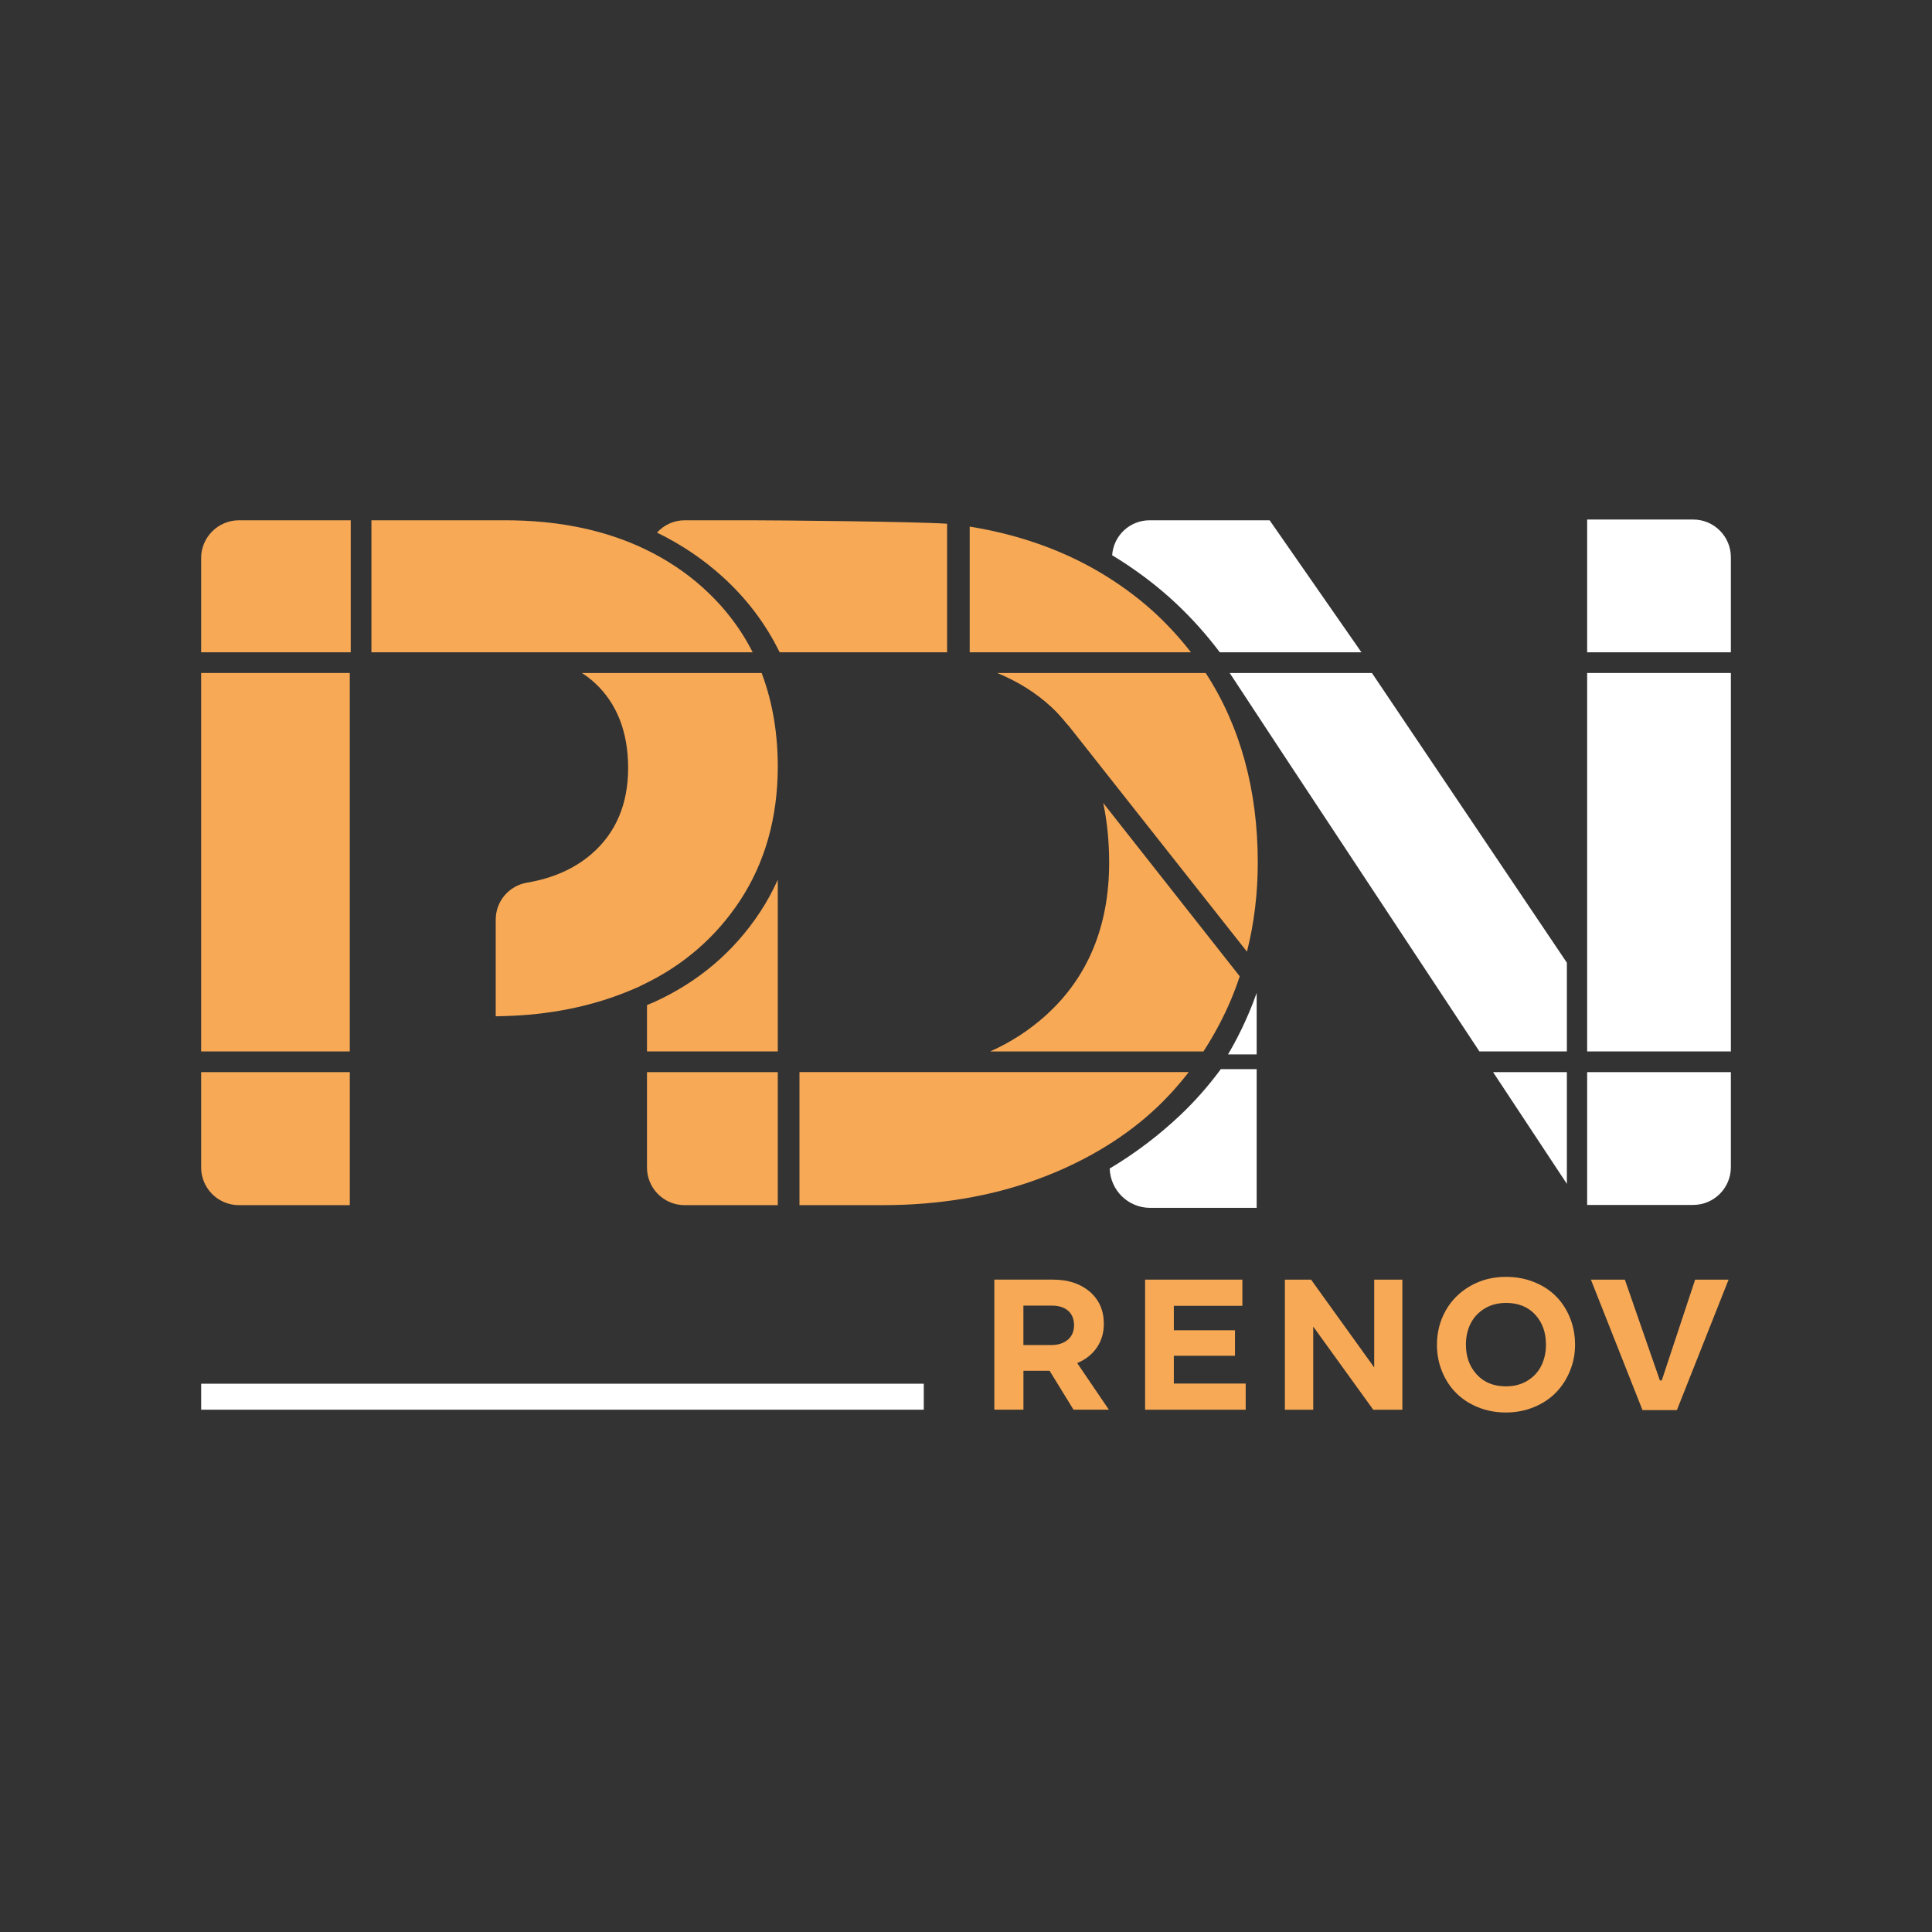
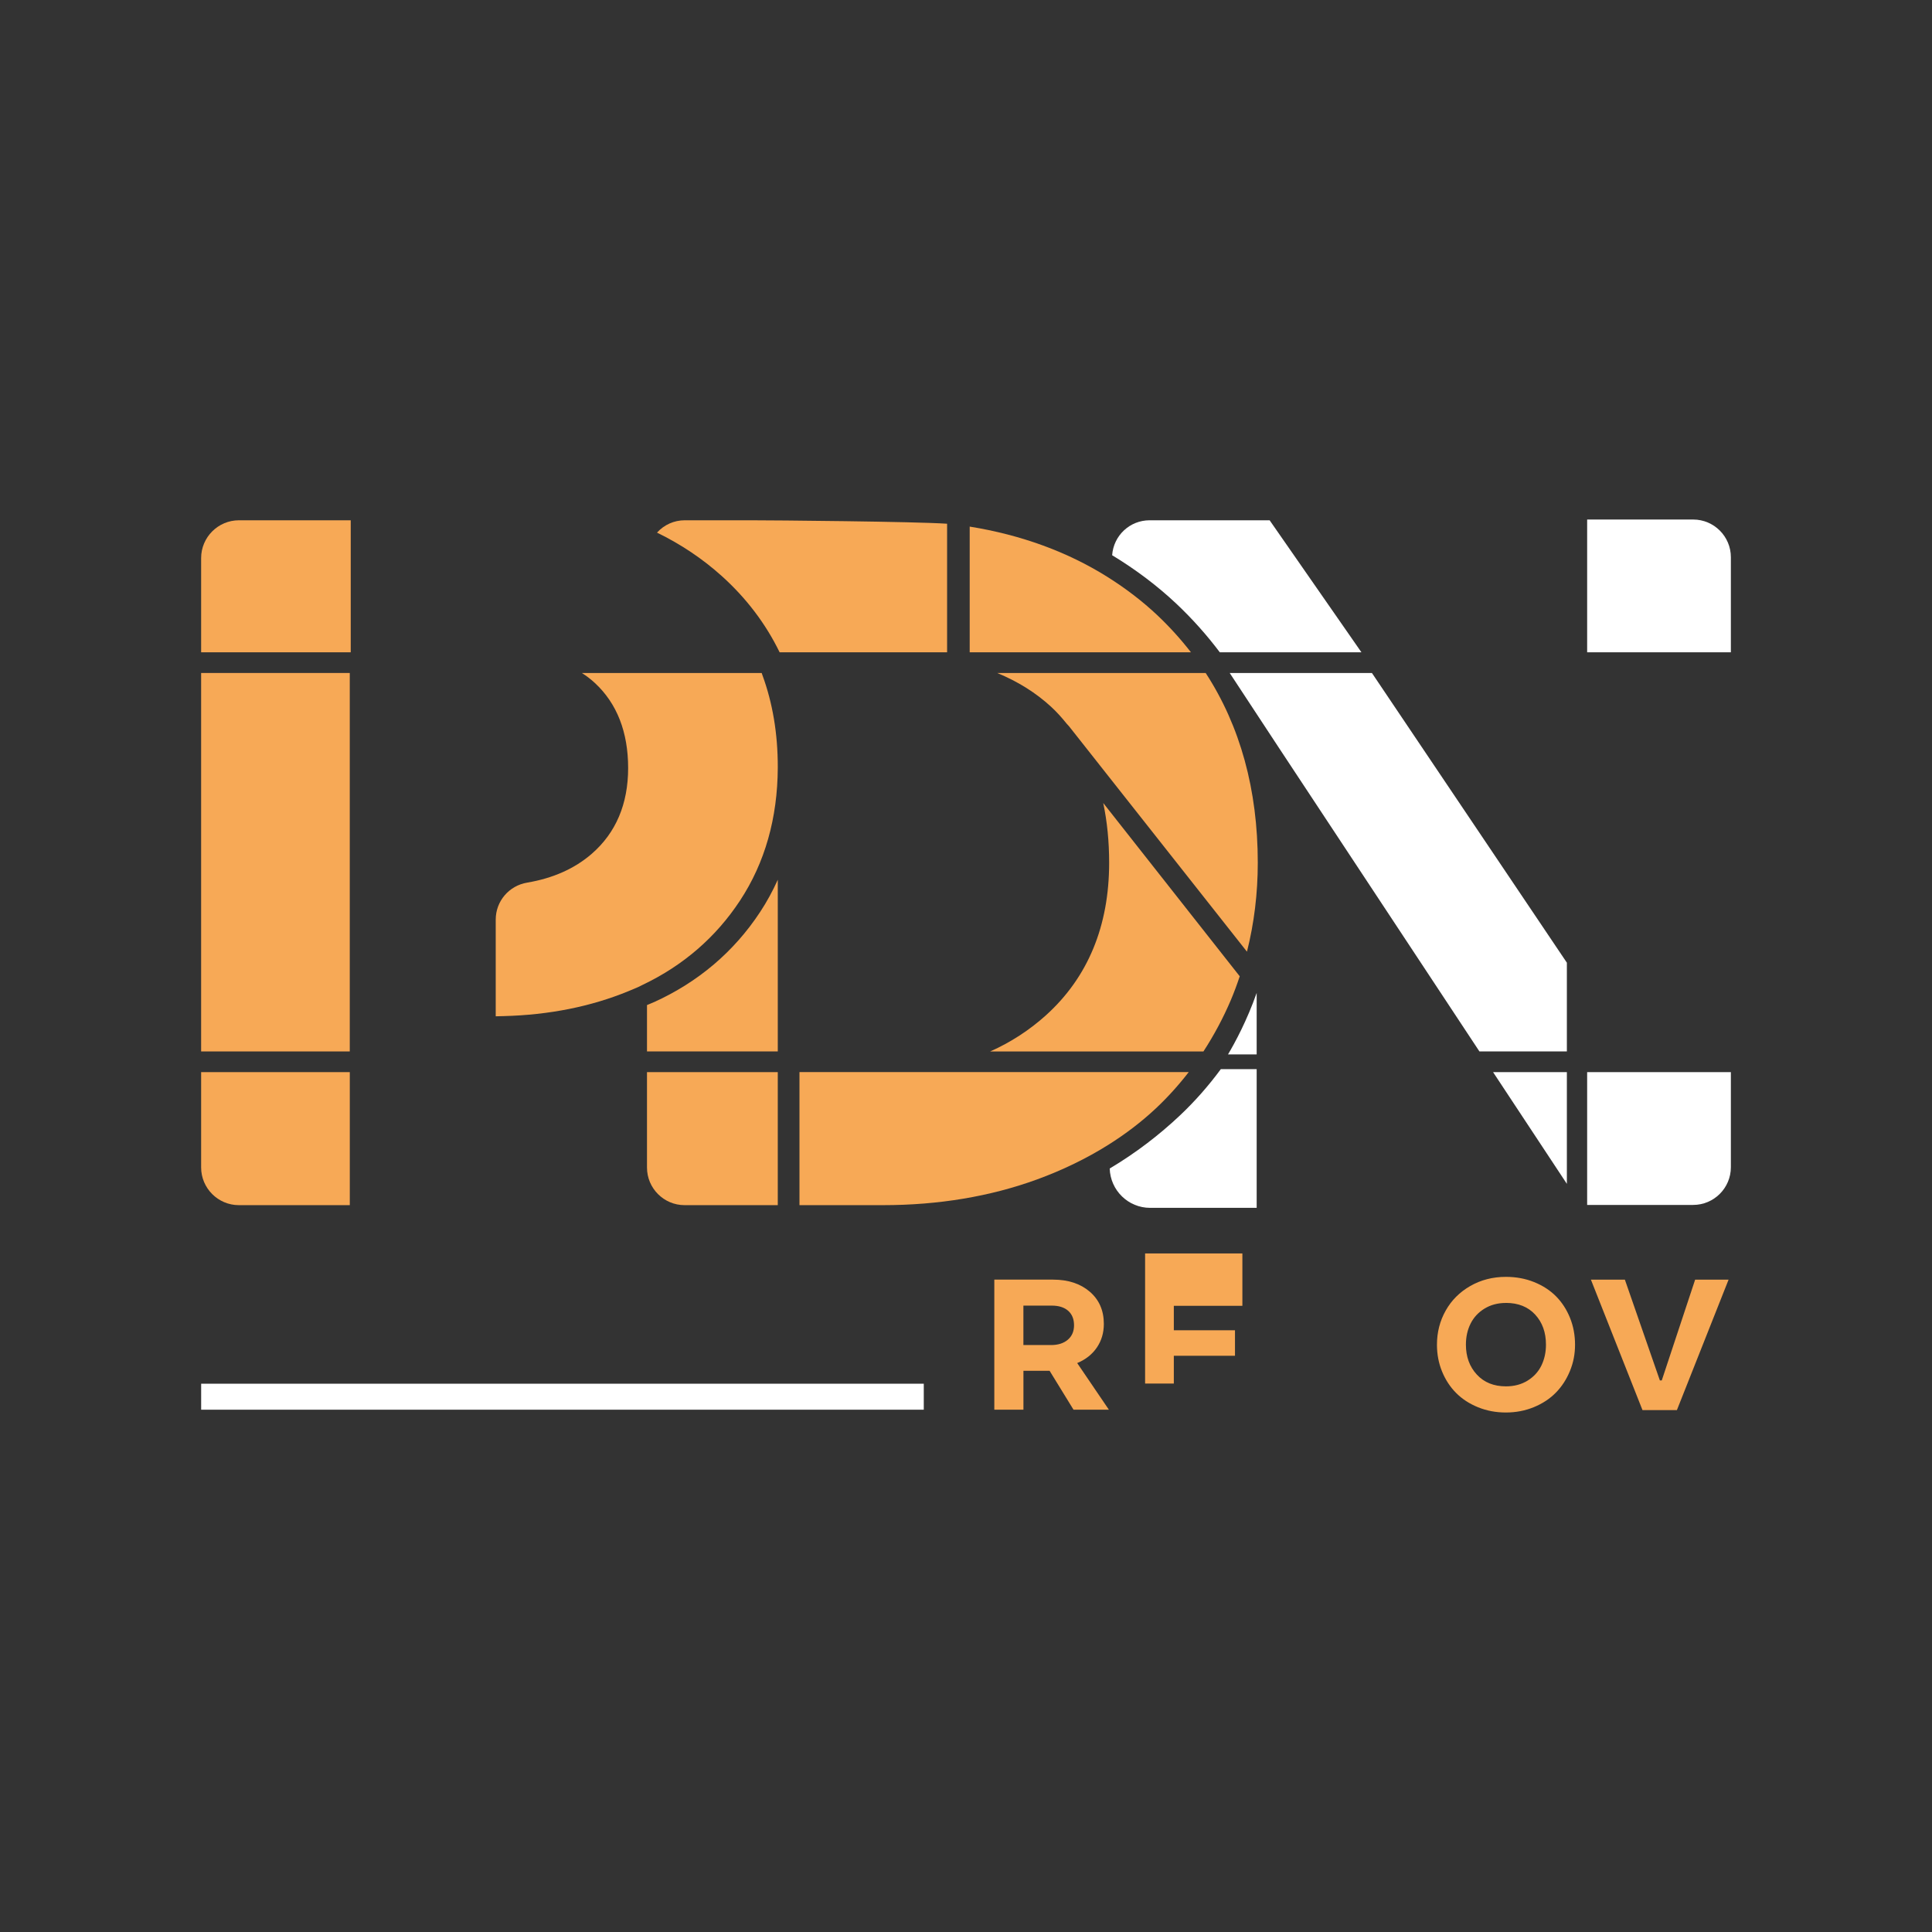
<svg xmlns="http://www.w3.org/2000/svg" id="Votre_Visuel_Visual_" data-name="Votre Visuel / Visual" viewBox="0 0 593.25 593.25">
  <rect x="0" y="0" width="593.25" height="593.25" fill="#333333" stroke="none" />
  <defs>
    <style>      .cls-1 {        fill: #f7a956;      }      .cls-2 {        fill: #fff;      }      .cls-3 {        fill: #b5b5b5;      }    </style>
  </defs>
  <g>
    <path class="cls-1" d="M323.37,392.93c4.64,0,8.39,1.24,11.27,3.71,2.87,2.48,4.31,5.77,4.31,9.88,0,2.74-.71,5.15-2.14,7.25-1.42,2.1-3.44,3.69-6.04,4.78l9.73,14.32h-10.86l-7.34-11.94h-8.04v11.94h-8.94v-39.95h18.05Zm-9.11,20.09h8.47c2.16,0,3.87-.54,5.15-1.63,1.28-1.09,1.92-2.57,1.92-4.45s-.6-3.38-1.8-4.44c-1.2-1.06-2.88-1.59-5.04-1.59h-8.71v12.11Z" />
-     <path class="cls-1" d="M381.49,392.93v8.04h-21.05v7.51h18.78v7.83h-18.78v8.53h22.07v8.04h-30.89v-39.95h29.87Z" />
-     <path class="cls-1" d="M430.62,392.93v39.95h-8.94l-18.43-25.53v25.53h-8.71v-39.95h8.04l19.39,26.96v-26.96h8.65Z" />
+     <path class="cls-1" d="M381.49,392.93v8.04h-21.05v7.51h18.78v7.83h-18.78v8.53h22.07h-30.89v-39.95h29.87Z" />
    <path class="cls-1" d="M462.41,392.08c3.11,0,5.99,.53,8.63,1.59,2.65,1.06,4.89,2.51,6.73,4.35,1.83,1.84,3.27,4.05,4.31,6.61,1.04,2.56,1.56,5.32,1.56,8.27s-.52,5.52-1.56,8.07c-1.04,2.54-2.47,4.76-4.31,6.64-1.83,1.88-4.09,3.37-6.76,4.47-2.67,1.1-5.54,1.65-8.6,1.65s-5.89-.53-8.53-1.6c-2.64-1.07-4.88-2.52-6.73-4.37-1.84-1.84-3.29-4.05-4.34-6.61-1.05-2.56-1.57-5.31-1.57-8.24,0-3.8,.89-7.29,2.68-10.47,1.78-3.17,4.3-5.69,7.56-7.56,3.25-1.86,6.89-2.8,10.93-2.8Zm0,8.01c-2.48,0-4.67,.58-6.56,1.73-1.89,1.16-3.32,2.69-4.28,4.61-.96,1.92-1.44,4.08-1.44,6.46,0,3.71,1.12,6.77,3.35,9.19,2.23,2.42,5.21,3.62,8.94,3.62,2.54,0,4.76-.59,6.65-1.76,1.89-1.17,3.31-2.72,4.24-4.63,.93-1.91,1.4-4.05,1.4-6.42,0-3.76-1.11-6.84-3.32-9.23-2.21-2.39-5.2-3.58-8.97-3.58Z" />
    <path class="cls-1" d="M498.94,392.93l10.75,30.95h.58l10.25-30.95h10.27l-15.87,40.06h-10.57l-15.84-40.06h10.42Z" />
  </g>
  <g>
    <path class="cls-1" d="M239.38,200.3h51.44v-39.48c-9.97-.68-53.13-1.06-60.54-1.06h-20.02c-3.27,0-6.32,1.37-8.52,3.79,7.28,3.53,13.97,8.01,19.89,13.33,7.53,6.78,13.5,14.65,17.76,23.41Z" />
    <path class="cls-1" d="M200.78,307.73c-.69,.31-1.4,.6-2.11,.89v14.24h40.16v-52.73c-1.55,3.47-3.37,6.79-5.43,9.92-8.03,12.2-19,21.51-32.62,27.69Z" />
    <path class="cls-1" d="M210.21,370.06h28.62v-40.85h-40.16v29.31c0,6.36,5.18,11.54,11.54,11.54Z" />
    <path class="cls-1" d="M340.58,264.91c0,19.46-6.53,35.21-19.39,46.83-5.09,4.59-10.84,8.32-17.15,11.13h65.49c3.25-5,6.09-10.31,8.42-15.79,.93-2.2,1.83-4.59,2.73-7.3l-.63-.79-41.29-52.42c1.21,5.67,1.82,11.83,1.82,18.34Z" />
    <polygon class="cls-3" points="380.68 299.78 380.06 298.98 380.68 299.78 380.68 299.78" />
    <polygon class="cls-3" points="381.53 299.55 381.55 299.55 381.61 299.49 381.61 299.49 381.53 299.55" />
    <path class="cls-1" d="M340.04,177.14c-12.27-7.7-26.49-12.89-42.28-15.44v38.6h67.94c-3.15-4.06-6.63-7.9-10.35-11.41-4.5-4.24-9.65-8.19-15.31-11.75Z" />
    <path class="cls-1" d="M245.49,329.21v40.85h25.68c17.03,0,32.95-2.66,47.31-7.91,7.82-2.86,15.14-6.41,21.74-10.55,5.42-3.39,10.35-7.17,14.67-11.22,3.6-3.38,7-7.13,10.13-11.18h-119.53Z" />
    <path class="cls-1" d="M306.21,206.65c6.35,2.62,11.89,6.09,16.53,10.36,1.61,1.48,3.16,3.17,4.85,5.27h0s.62,.67,.62,.67l54.69,69.28c2.21-8.77,3.32-17.93,3.32-27.32,0-22.35-5.38-41.95-16-58.26h-64.02Z" />
    <path class="cls-1" d="M61.76,171.37v28.93h45.94v-40.54h-34.33c-6.4,0-11.61,5.21-11.61,11.61Z" />
    <rect class="cls-1" x="61.76" y="206.65" width="45.64" height="116.21" />
    <path class="cls-1" d="M73.36,370.06h34.05v-40.85H61.76v29.26c0,6.39,5.2,11.59,11.59,11.59Z" />
    <path class="cls-1" d="M233.89,206.69s0-.03-.01-.04h-55.2c1.47,.95,2.82,1.98,4.01,3.09,6.76,6.28,10.19,15.06,10.19,26.1s-3.77,19.92-11.21,26.36c-5.23,4.53-11.89,7.49-19.79,8.82-5.6,.94-9.66,5.72-9.66,11.36v29.69c.52,0,1.04-.02,1.56-.04l.86-.02c13.94-.35,26.81-2.92,38.26-7.63l.77-.32c.76-.31,1.51-.62,2.25-.95,.28-.13,.54-.26,.81-.4l.65-.32c12.43-5.93,22.48-14.63,29.86-25.86,7.63-11.59,11.52-25.31,11.59-40.78v-.23c.01-10.24-1.58-19.67-4.71-28.19-.08-.21-.15-.43-.22-.65Z" />
-     <path class="cls-1" d="M215.86,180.47c-5.23-4.71-11.25-8.71-17.91-11.89-12.21-5.85-26.61-8.82-42.78-8.82h-41.12v40.54h117.07c-3.73-7.4-8.86-14.06-15.27-19.83Z" />
    <path class="cls-2" d="M519.92,159.53h-32.56v40.77h44.13v-29.2c0-6.38-5.19-11.57-11.57-11.57Z" />
    <path class="cls-2" d="M374.57,200.3h43.48l-28.19-40.54h-36.83c-6.12,0-11.08,4.67-11.53,10.73,7.25,4.39,13.9,9.41,19.76,14.93,4.83,4.56,9.31,9.57,13.31,14.89Z" />
-     <rect class="cls-2" x="487.36" y="206.65" width="44.13" height="116.21" />
    <path class="cls-2" d="M531.49,358.4v-29.18h-44.13v40.77h32.55c6.39,0,11.58-5.2,11.58-11.58Z" />
    <polygon class="cls-2" points="377.6 206.65 392.94 229.98 454.28 322.86 481.13 322.86 481.13 295.61 421.27 206.65 377.6 206.65" />
    <polygon class="cls-2" points="481.13 363.52 481.13 329.21 458.47 329.21 481.13 363.52" />
    <path class="cls-2" d="M385.88,323.77v-18.88c-3,8.52-6.65,15.27-8.8,18.88h8.8Z" />
    <path class="cls-2" d="M362.34,342.49c-6.34,5.99-13.56,11.54-21.59,16.32,.21,6.7,5.67,12.08,12.42,12.08h32.71v-42.59h-11.01c-3.76,5.09-7.92,9.84-12.53,14.19Z" />
  </g>
  <rect class="cls-2" x="61.76" y="424.9" width="221.89" height="7.98" transform="translate(345.42 857.77) rotate(180)" />
</svg>